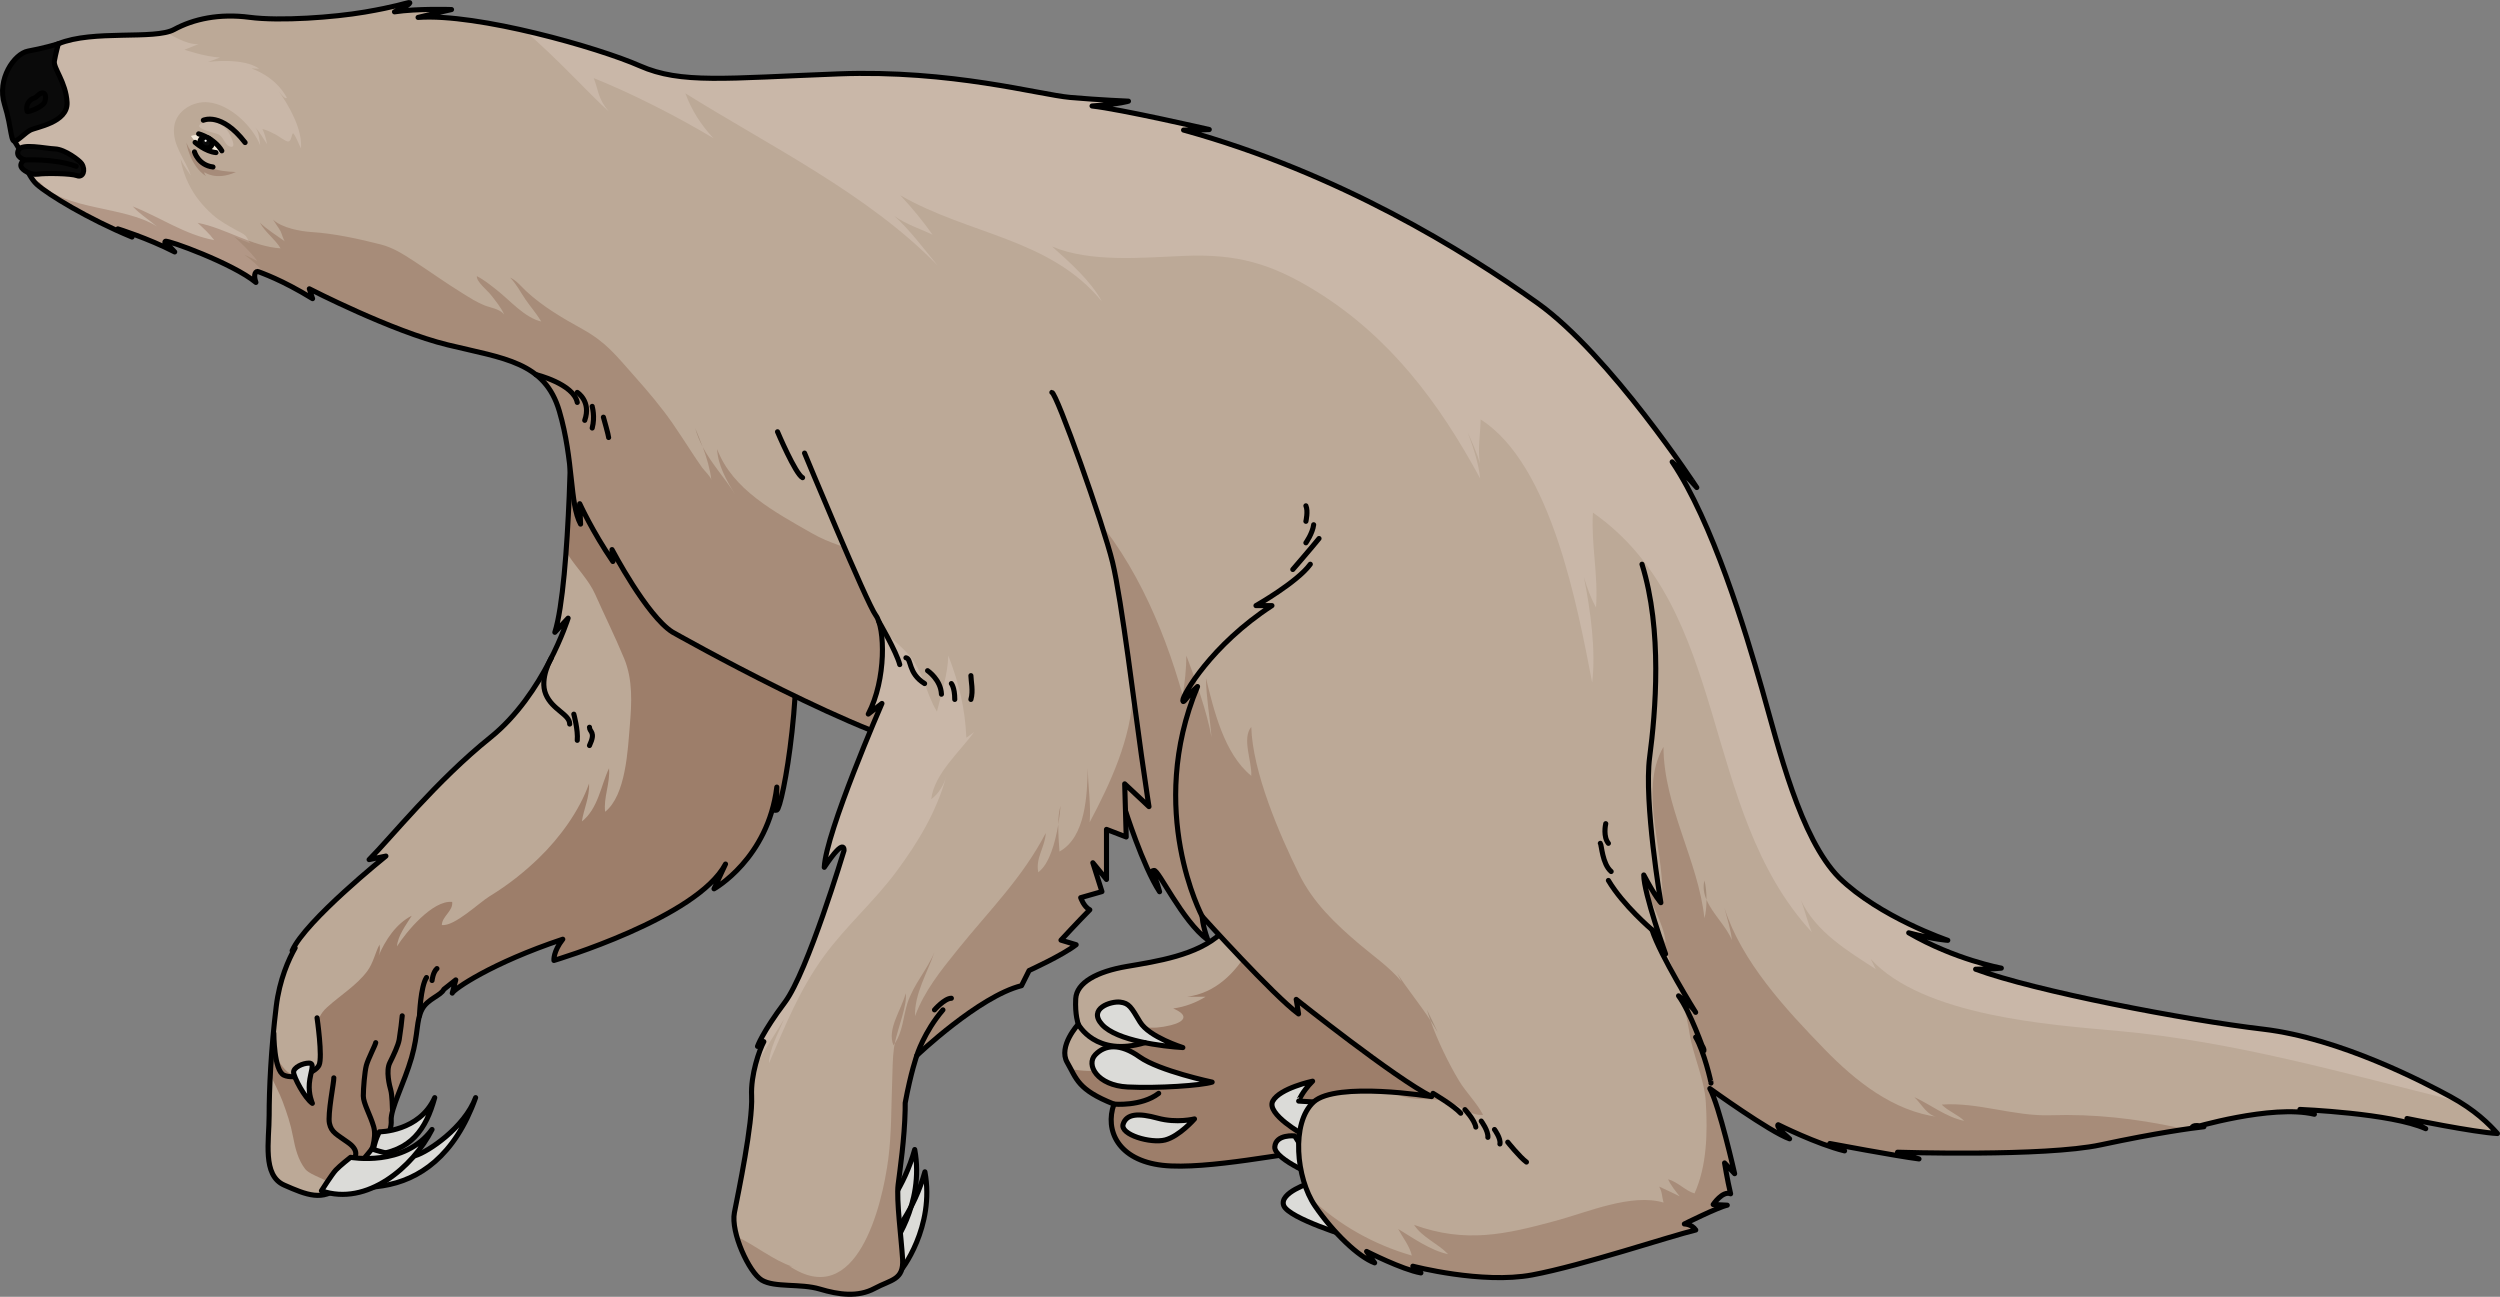
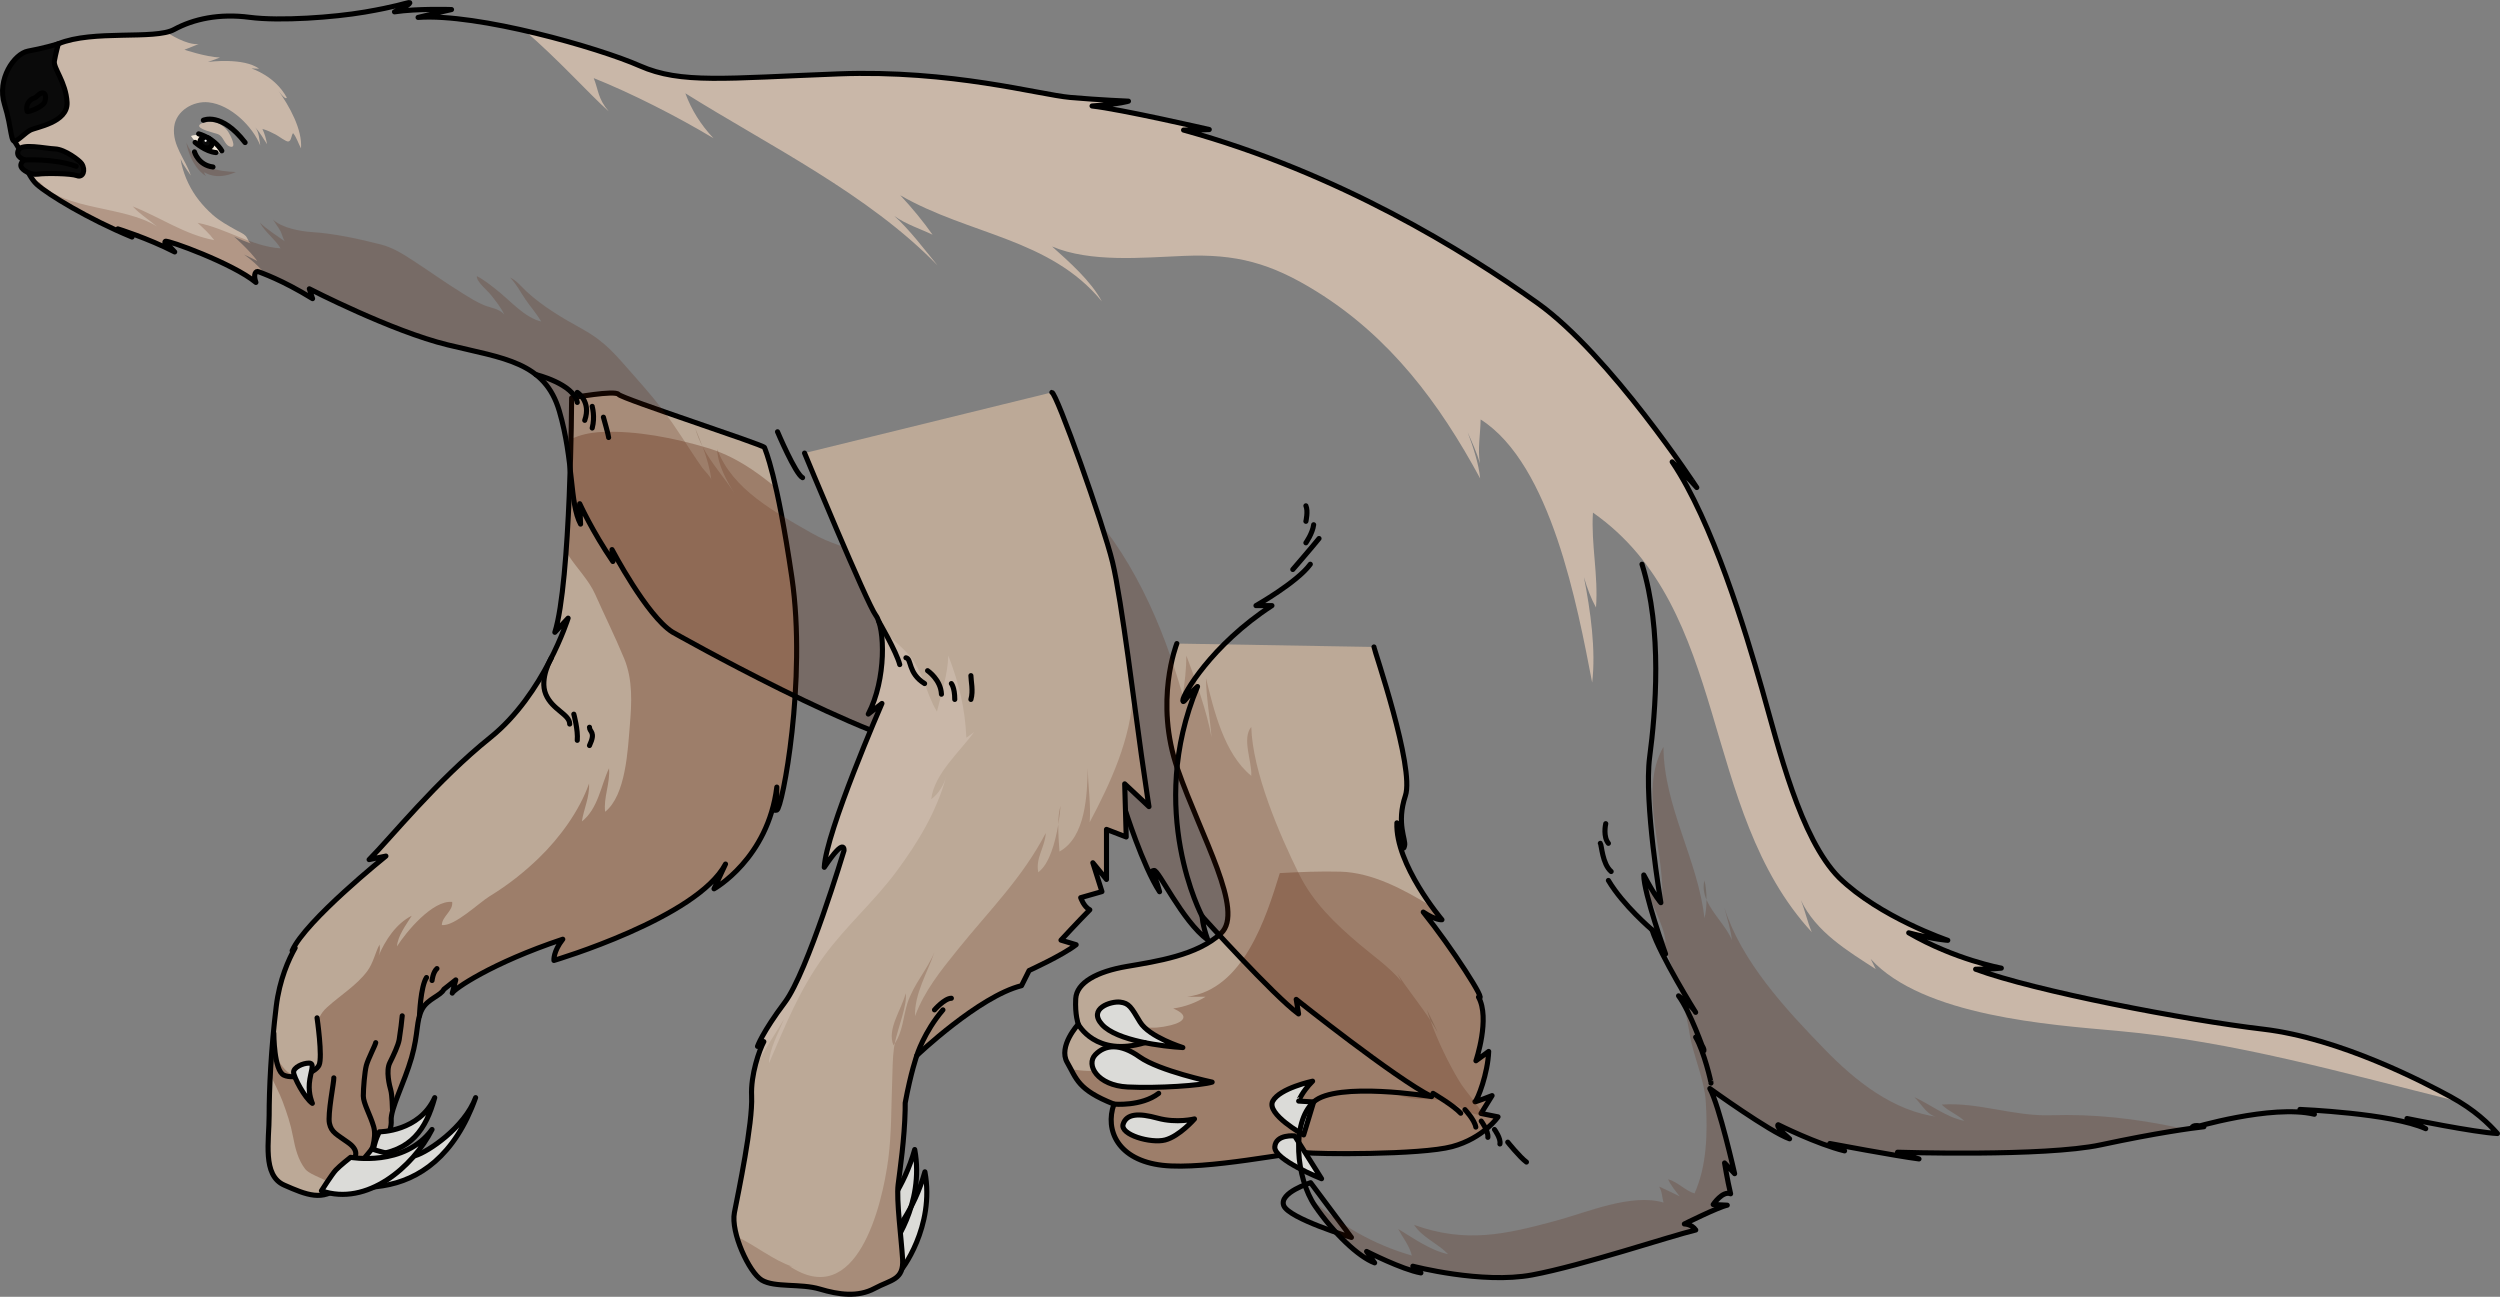
<svg xmlns="http://www.w3.org/2000/svg" version="1.1" id="Layer_1" x="0px" y="0px" width="490.362px" height="254.361px" viewBox="0 0 490.362 254.361" enable-background="new 0 0 490.362 254.361" xml:space="preserve">
  <rect x="0" y="0" width="490.362" height="254.361" fill="#808080" stroke="none" />
  <g>
    <g>
      <path fill="#BCA997" d="M230.83,126.233c0,0-4.501,11.332,0.166,24.666s13.166,27.834,8.5,32.167s-12.667,5.5-18.5,6.5    s-9.834,3.166-10,6.333s0.5,5,0.5,5s-3.999,4.333-2.166,7.5s1.999,5.334,9.166,8.167c-1.833,5.167,0.833,11,9.5,12    s26.166-2.833,28-2.5s22.668,0.499,28.834-1.167s9-5.833,9-5.833l-3.334-0.667l2.167-3.5c0,0-3.833,1.5-3.333,1.167    s2.499-5.499,2.666-9.833c-2.5,1.833-2.5,1.833-2.5,1.833s2.833-8.333,0.5-12.5c2,1.5-5.333-9.834-10.833-16.667    c2.5,1.667,3.667,1.5,3.667,1.5s-9.168-10.834-8.834-19c1.5,4.5,1.166,5.666,1.5,4.5s-1.666-4.333,0.167-9.833    s-6.167-28.667-6.167-29.167" />
      <path opacity="0.3" fill="#541800" d="M292.663,214.899c0,0-3.833,1.5-3.333,1.167s2.499-5.499,2.666-9.833    c-2.5,1.833-2.5,1.833-2.5,1.833s2.833-8.333,0.5-12.5c2,1.5-5.333-9.834-10.833-16.667c2.5,1.667,3.667,1.5,3.667,1.5    s-0.822-0.974-1.963-2.55c-5.607-3.436-11.734-6.71-17.952-6.876c-3.872-0.104-8.012,0.063-11.889,0.281    c-2.708,8.81-7.146,22.843-18.189,24.255c1.214,0.002,2.428,0.009,3.641-0.01c-1.882,1.183-4.135,2.009-6.361,2.31    c3.292,1.392,2.128,2.655-0.525,3.297c-3.847,0.931-5.872,0.437-9.364-0.974c0.537,0.886,2.866,2.841,2.732,3.958    c-0.24,2.011-3.511,1.603-4.662,2.298c2.824,4.053-4.095,3.981-8.24,3.345c1.306,2.481,2.325,4.416,8.439,6.833    c-1.833,5.167,0.833,11,9.5,12s26.166-2.833,28-2.5s22.668,0.499,28.834-1.167s9-5.833,9-5.833l-3.334-0.667L292.663,214.899z" />
      <path fill="none" stroke="#000000" stroke-linecap="round" stroke-linejoin="round" stroke-miterlimit="10" d="M230.83,126.233    c0,0-4.501,11.332,0.166,24.666s13.166,27.834,8.5,32.167s-12.667,5.5-18.5,6.5s-9.834,3.166-10,6.333s0.5,5,0.5,5    s-3.999,4.333-2.166,7.5s1.999,5.334,9.166,8.167c-1.833,5.167,0.833,11,9.5,12s26.166-2.833,28-2.5s22.668,0.499,28.834-1.167    s9-5.833,9-5.833l-3.334-0.667l2.167-3.5c0,0-3.833,1.5-3.333,1.167s2.499-5.499,2.666-9.833c-2.5,1.833-2.5,1.833-2.5,1.833    s2.833-8.333,0.5-12.5c2,1.5-5.333-9.834-10.833-16.667c2.5,1.667,3.667,1.5,3.667,1.5s-9.168-10.834-8.834-19    c1.5,4.5,1.166,5.666,1.5,4.5s-1.666-4.333,0.167-9.833s-6.167-28.667-6.167-29.167" />
      <path fill="#DBDBD8" d="M232.009,205.474c0,0-6.63-2.063-8.397-5.009s-2.137-3.684-3.904-3.904s-6.409,1.253-3.536,4.42    S228.105,205.252,232.009,205.474z" />
      <path fill="#DBDBD8" d="M237.755,212.251c0,0-10.386-2.21-14.217-4.936s-6.776-2.432-8.692-0.442s0.368,6.042,6.335,6.336    S235.62,212.915,237.755,212.251z" />
      <path fill="#DBDBD8" d="M234.293,219.47c0,0-3.463,0.884-7.22-0.147s-6.115-0.884-6.777,1.179s5.452,3.832,8.251,3.095    S234.293,219.47,234.293,219.47z" />
      <path fill="none" stroke="#000000" stroke-linecap="round" stroke-linejoin="round" stroke-miterlimit="10" d="M232.009,205.474    c0,0-6.63-2.063-8.397-5.009s-2.137-3.684-3.904-3.904s-6.409,1.253-3.536,4.42S228.105,205.252,232.009,205.474z" />
      <path fill="none" stroke="#000000" stroke-linecap="round" stroke-linejoin="round" stroke-miterlimit="10" d="M237.755,212.251    c0,0-10.386-2.21-14.217-4.936s-6.776-2.432-8.692-0.442s0.368,6.042,6.335,6.336S235.62,212.915,237.755,212.251z" />
      <path fill="none" stroke="#000000" stroke-linecap="round" stroke-linejoin="round" stroke-miterlimit="10" d="M234.293,219.47    c0,0-3.463,0.884-7.22-0.147s-6.115-0.884-6.777,1.179s5.452,3.832,8.251,3.095S234.293,219.47,234.293,219.47z" />
      <g>
        <path fill="#CEB8A2" d="M88.712,194.792c-0.001,0.003-0.007,0.009-0.008,0.012C88.669,194.943,88.678,194.917,88.712,194.792z" />
        <path fill="#BCA997" d="M155.322,113.266c-2.949-20.123-5.205-24.981-5.378-25.502c-0.173-0.52-27.93-9.541-28.624-10.408     s-9.194,0.695-9.194,0.695s-0.173,36.084-3.296,45.973l2.602-2.776c0,0-4.683,14.919-15.266,23.42s-19.604,19.776-23.768,23.94     c1.562-0.347,3.297-0.693,3.297-0.693s-15.778,12.658-18.388,18.558c0.123-0.279,0.329-0.447,0.581-0.545     c-1.26,2.224-3.057,6.175-3.706,11.478c-1.041,8.501-1.388,16.309-1.388,21.339s-1.388,11.797,2.949,13.705     s7.634,3.295,10.93,0.173c3.816-0.867,5.205-3.643,5.898-6.071c2.255-0.521,4.337-4.512,4.163-6.767s2.603-7.459,3.99-12.316     s0.868-7.287,2.082-9.542c1.083-2.012,3.692-2.646,4.245-3.867l2.347-1.857c0,0-0.553,2.098-0.687,2.591     c0.229-0.727,7.682-5.904,21.678-10.57c-1.908,2.429-1.734,4.163-1.734,4.163s28.104-8.326,33.655-18.909     c-2.256,4.857-2.256,4.857-2.256,4.857s10.582-5.897,12.317-19.95c0,4.51-1.041,4.683,0,4.51S158.271,133.39,155.322,113.266z" />
        <path opacity="0.3" fill="#541800" d="M152.373,158.892c1.041-0.173,5.898-25.502,2.949-45.626     c-1.19-8.122-2.268-13.756-3.141-17.623c-3.995-3.312-8.226-6.225-13.401-7.781c-6.467-1.945-14.016-3.448-20.799-3.13     c-2.36,0.11-4.351,0.601-5.979,1.406c-0.132,6.002-0.406,14.417-0.965,22.024c0.166,0.277,0.332,0.557,0.509,0.829     c1.641,2.525,3.968,4.81,5.201,7.589c1.854,4.177,3.931,8.347,5.69,12.61c1.714,4.151,1.47,8.705,1.098,13.133     c-0.396,4.729-0.766,13.666-4.84,16.904c-0.35-2.788,1.023-5.639,0.764-8.537c-1.589,3.347-2.127,7.927-5.327,10.433     c0.338-2.358,1.562-4.831,1.407-7.43c-1.877,5.356-5.805,10.697-9.852,14.608c-2.949,2.852-6.099,5.323-9.615,7.469     c-2.145,1.309-6.883,5.952-9.41,5.679c0.039-1.724,2.256-2.775,2.034-4.542c-3.845-0.392-9.042,5.904-10.822,8.714     c0.119-2.053,1.839-4.301,2.886-6.006c-3.053,1.551-5.184,4.771-6.5,7.874c0.268-0.699,0.323-1.469,0.184-2.223     c-0.863,1.604-1.204,3.594-2.408,5.218c-2.078,2.801-5.261,4.715-7.855,7.067c-2.813,2.549-1.898,4.992-1.577,8.38     c0.312,3.279-2.393,6.471-5.915,4.497c-0.976-0.547-2.481-2.735-3.331-4.782c-0.139,1.764-0.249,3.46-0.333,5.058     c0.747,1.819,1.767,3.604,2.404,5.324c0.875,2.357,1.584,4.437,2.053,6.956c0.403,2.175,0.984,4.494,2.354,6.282     c1.063,1.386,4.992,2.157,5.412,3.508c0.092,0.299,0.049,0.625-0.08,0.961c0.504-0.28,1.006-0.64,1.507-1.114     c3.816-0.867,5.205-3.643,5.898-6.071c2.255-0.521,4.337-4.512,4.163-6.767s2.603-7.459,3.99-12.316s0.868-7.287,2.082-9.542     c1.083-2.012,3.692-2.646,4.245-3.867l2.347-1.857c0,0-0.553,2.098-0.687,2.591c0.229-0.727,7.682-5.904,21.678-10.57     c-1.908,2.429-1.734,4.163-1.734,4.163s28.104-8.326,33.655-18.909c-2.256,4.857-2.256,4.857-2.256,4.857     s10.582-5.897,12.317-19.95C152.373,158.892,151.332,159.065,152.373,158.892z" />
        <path fill="none" stroke="#000000" stroke-linecap="round" stroke-linejoin="round" stroke-miterlimit="10" d="M155.322,113.266     c-2.949-20.123-5.205-24.981-5.378-25.502c-0.173-0.52-27.93-9.541-28.624-10.408s-9.194,0.695-9.194,0.695     s-0.173,36.084-3.296,45.973l2.602-2.776c0,0-4.683,14.919-15.266,23.42s-19.604,19.776-23.768,23.94     c1.562-0.347,3.297-0.693,3.297-0.693s-15.778,12.658-18.388,18.558c0.123-0.279,0.329-0.447,0.581-0.545     c-1.26,2.224-3.057,6.175-3.706,11.478c-1.041,8.501-1.388,16.309-1.388,21.339s-1.388,11.797,2.949,13.705     s7.634,3.295,10.93,0.173c3.816-0.867,5.205-3.643,5.898-6.071c2.255-0.521,4.337-4.512,4.163-6.767s2.603-7.459,3.99-12.316     s0.868-7.287,2.082-9.542c1.083-2.012,3.692-2.646,4.245-3.867l2.347-1.857c0,0-0.553,2.098-0.687,2.591     c0.229-0.727,7.682-5.904,21.678-10.57c-1.908,2.429-1.734,4.163-1.734,4.163s28.104-8.326,33.655-18.909     c-2.256,4.857-2.256,4.857-2.256,4.857s10.582-5.897,12.317-19.95c0,4.51-1.041,4.683,0,4.51S158.271,133.39,155.322,113.266z" />
      </g>
      <g>
        <path fill="#DBDBD8" d="M257.46,212.068c0,0-6.442,1.366-7.809,3.904s6.052,6.638,6.052,6.638l1.962-6.466l-2.938-0.172     C254.728,215.972,255.313,214.215,257.46,212.068z" />
        <path fill="#DBDBD8" d="M253.947,222.805c0,0-3.709-0.39-3.904,2.147s9.175,6.246,9.175,6.246L253.947,222.805z" />
-         <path fill="#DBDBD8" d="M257.07,231.98c0,0-6.247,1.953-5.271,4.49s13.274,6.246,13.274,6.246L257.07,231.98z" />
      </g>
      <g>
        <path fill="none" stroke="#000000" stroke-linecap="round" stroke-linejoin="round" stroke-miterlimit="10" d="M257.46,212.068     c0,0-6.442,1.366-7.809,3.904s6.052,6.638,6.052,6.638l1.962-6.466l-2.938-0.172C254.728,215.972,255.313,214.215,257.46,212.068     z" />
        <path fill="none" stroke="#000000" stroke-linecap="round" stroke-linejoin="round" stroke-miterlimit="10" d="M253.947,222.805     c0,0-3.709-0.39-3.904,2.147s9.175,6.246,9.175,6.246L253.947,222.805z" />
        <path fill="none" stroke="#000000" stroke-linecap="round" stroke-linejoin="round" stroke-miterlimit="10" d="M257.07,231.98     c0,0-6.247,1.953-5.271,4.49s13.274,6.246,13.274,6.246L257.07,231.98z" />
      </g>
-       <path fill="#BCA997" d="M2.846,27.695c0,0,0.617,1.001,0.846,1.387c0.229,0.388,1.429,5.178,3.536,7.087    c2.106,1.91,10.021,6.764,18.663,10.323c-2.775-1.596-2.775-1.596-2.775-1.596s5.84,1.798,11.15,4.521    c-1.837-2.078-2.116-1.697-1.837-2.078c0.279-0.38,13.319,4.358,17.767,8.058c-0.584-1.596-0.026-2.355,0.519-2.103    s4.448,1.507,10.595,5.283c-0.635-1.927-0.635-1.927-0.635-1.927s16.119,8.313,27.156,10.997    c11.036,2.686,19.045,3.321,21.879,12.987c2.834,9.667,2,18.167,4.167,22.167c-0.166-4-0.166-4-0.166-4s2.5,5.5,6.5,11.333    c-0.167-2.333-0.167-2.333-0.167-2.333s6.336,12.625,11.833,16.167c0,0,39.058,22.138,53.57,23.677s28.586,5.277,34.743,15.832    c0.439-2.639,0.439-4.838,0.439-4.838s3.52,11.215,6.817,16.272c-1.1-4.178-1.979-3.957-1.1-4.178s5.497,9.895,10.555,13.633    c-1.1-3.078-1.1-4.617-1.1-4.617s14.072,15.611,18.91,19.13l-0.466-2.854c0,0,19.461,15.516,26.562,19.066    c0,0-18.672-3.024-23.143,1.052s-3.42,14.991,0.263,20.382s8.547,9.993,11.703,11.177c-1.578-2.235-1.578-2.235-1.578-2.235    s6.97,3.551,10.651,4.208c-1.578-1.315-1.578-1.315-1.578-1.315s13.543,3.551,23.405,1.71s27.089-7.627,32.085-8.811    c-0.789-1.184-2.235-1.184-2.235-1.184s6.574-3.287,8.415-3.682c-2.762-0.131-2.762-0.131-2.762-0.131s1.841-2.762,3.419-2.104    c-0.657-2.761-1.184-6.049-1.184-6.049l1.973,2.104c0,0-3.024-13.413-4.865-16.7c0,0,11.835,8.546,15.648,9.861    c-3.024-2.63-2.235-2.761-2.235-2.761s7.626,3.813,13.018,5.128c-2.893-1.446-2.893-1.446-2.893-1.446s13.28,2.499,17.488,3.024    c-4.208-1.315-4.208-1.315-4.208-1.315s28.797,0.922,39.843-1.445s17.883-3.288,20.25-3.551c-2.366-0.657-2.367,0.263-2.367,0.263    s15.641-4.711,24.039-2.717c-2.834-0.944-2.834-0.944-2.834-0.944s17.951,0.733,24.669,3.778    c-3.675-1.994-3.675-1.994-3.675-1.994s13.333,2.729,17.741,2.939c-1.68-1.89-4.41-4.619-9.238-7.243s-21.52-11.442-36.74-13.227    s-44.719-7.454-56.371-11.758c3.464,0,5.038-0.21,5.038-0.21s-9.133-1.679-18.16-6.928c5.249,1.364,7.663,1.47,7.663,1.47    s-13.332-4.515-21.31-12.282c-7.663-7.768-11.862-25.509-15.116-36.95s-9.762-32.962-17.635-44.613    c3.568,3.569,4.828,5.038,4.828,5.038S315.816,69.6,301.54,59.417c-14.276-10.182-38.945-25.509-69.388-33.906    c3.568,0,5.038-0.105,5.038-0.105s-17.321-3.988-22.989-4.618c5.773-0.42,7.139-0.944,7.139-0.944s-5.459-0.211-11.442-0.735    s-23.304-5.458-45.453-4.618s-30.86,1.994-38.943-1.574c-8.083-3.57-31.838-10.341-43.498-9.502    c4.814-1.166,6.562-1.541,6.562-1.541s-6.831-0.223-11.188,0.447c2.689-1.156,3.423-1.907,2.8-1.811    c-0.622,0.096-2.632,0.828-8.634,1.858C65.54,3.398,54.93,4.182,48.969,3.399c-5.962-0.781-10.996,0.311-14.82,2.389    c-3.824,2.073-15.896-0.007-22.705,2.798c-6.809,2.805-7.878,6.899-7.878,6.899L2.846,27.695z" />
      <path fill="#C9B7A8" d="M39.133,24.486c-0.653,0.822,3.001,1.579,3.623,1.836c1.141,0.47,1.243,2.045,2.291,2.408    c1.64,0.567,0.045-2.382-0.267-2.841c-0.618-0.91-1.521-1.663-2.614-1.899C41.468,23.839,39.685,23.861,39.133,24.486z" />
      <path opacity="0.2" fill="#541800" d="M36.538,27.971c0,0,0.698,4.557,3.846,6.562c-0.47-0.696-0.268-0.745-0.268-0.745    s2.257,1.736,6.164-0.048C42.663,33.595,38.805,33.103,36.538,27.971z" />
      <path fill="#F2E8D9" d="M41.072,27.164c0,0-1.959-1.135-3.612-0.489c0.809,1.255,2.803,3.342,5.848,3.254    C42.843,28.227,41.539,27.492,41.072,27.164z" />
      <path fill="#C9B7A8" d="M480.624,215.091c-4.828-2.624-21.52-11.442-36.74-13.227s-44.719-7.454-56.371-11.758    c3.464,0,5.038-0.21,5.038-0.21s-9.133-1.679-18.16-6.928c5.249,1.364,7.663,1.47,7.663,1.47s-13.332-4.515-21.31-12.282    c-7.663-7.768-11.862-25.509-15.116-36.95s-9.762-32.962-17.635-44.613c3.568,3.569,4.828,5.038,4.828,5.038    S315.816,69.6,301.54,59.417c-14.276-10.182-38.945-25.509-69.388-33.906c3.568,0,5.038-0.105,5.038-0.105    s-17.321-3.988-22.989-4.618c5.773-0.42,7.139-0.944,7.139-0.944s-5.459-0.211-11.442-0.735s-23.304-5.458-45.453-4.618    s-30.86,1.994-38.943-1.574c-4.392-1.939-13.41-4.822-22.602-6.918c6.407,5.453,12.831,12.594,16.495,15.842    c-2.151-2.511-1.987-4.149-2.942-6.521c7.324,2.918,16.404,7.534,23.494,11.796c-2.469-2.612-4.319-5.551-5.52-8.82    c16.459,10.304,35.858,19.751,49.468,33.765c-2.677-3.262-5.516-7.042-8.491-9.714c2.062,1.556,5.545,2.718,7.515,3.691    c-1.869-2.645-4.023-5.273-6.344-7.742c13.5,7.789,29.41,8.441,39.543,20.82c-2.128-4.008-6.443-7.79-9.766-10.772    c7.521,3.194,17.731,2.178,25.92,1.845c10.138-0.411,16.922,1.353,26,7c14.375,8.945,24.021,21.8,32.048,36.65    c-0.253-2.785-1.337-6.104-2.463-9.09c0.901,2.027,1.808,4.067,2.438,6.141c-0.507-2.721,0.092-5.91,0.124-8.617    c13.836,8.797,18.987,36.648,21.876,51.614c0.748-6.373-0.307-13.993-1.619-20.688c0.631,2.178,1.439,4.289,2.37,5.965    c0.479-6.374-0.994-12.462-0.601-18.621c27.17,19.029,20.691,58.147,42.926,82.296c-0.916-2.17-1.319-4.234-2.146-6.298    c2.957,6.296,9.282,10.041,14.695,13.548c-0.305-0.644-0.639-1.316-0.995-1.997c10.26,11.229,35.294,12.923,48.346,14.101    c23.194,2.094,44.627,8.358,67.091,13.905C481.815,215.759,481.237,215.424,480.624,215.091z" />
      <path fill="#C9B7A8" d="M47.85,49.93c0,0,0.693,0.267,2.619,1.274c-1.428-2.016-4.559-4.796-4.559-4.796s1.009,0.498,3.285,1.359    c-0.361-0.137-0.687-1.15-0.963-1.448c-0.488-0.526-1.248-0.814-1.861-1.16c-1.623-0.913-3.262-1.788-4.672-3.041    c-1.986-1.769-3.609-3.775-4.764-6.187c-0.588-1.226-1.021-2.453-1.336-3.774c-0.162-0.682-0.182-1.519-0.49-2.135    c0.244,1.643,1.422,3.088,2.328,4.407c-1.047-3.158-3.697-5.905-3.279-9.538c0.364-3.179,3.768-5.134,6.728-4.823    c4.372,0.458,8.699,4.774,10.164,8.472c-0.182-1.188-0.231-2.604-0.995-3.578c0.929,1.033,1.588,2.165,2.332,3.33    c-0.189-1.076-0.473-2.051-0.914-2.997c0.926,0.225,1.783,0.688,2.631,1.113c0.443,0.222,2.002,1.406,2.42,1.353    c0.66-0.083,0.59-1.217,0.962-1.648c0.689,0.809,1.048,2.061,1.558,2.999c0.279-3.775-2.309-8.321-4.435-11.322    c-0.001,0,1.399,1.976,1.642,1.348c-2.344-4.275-6.768-5.618-6.863-5.688c-0.095-0.07,0,0,1.439,0.031    c-3.041-2.229-9.821-1.354-9.986-1.33c-0.165,0.025,0,0,2.313-0.861C40.265,11.143,36.17,9.75,36.17,9.75s0.482-0.159,2.782-1.103    c-2.376,0.211-5.761-1.993-6.28-2.343C27.835,7.471,17.54,6.077,11.444,8.585c-6.809,2.805-7.878,6.899-7.878,6.899l-0.72,12.21    c0,0,0.617,1.001,0.846,1.387c0.229,0.388,1.429,5.178,3.536,7.087c2.106,1.91,10.021,6.764,18.663,10.323    c-2.775-1.596-2.775-1.596-2.775-1.596s5.84,1.798,11.15,4.521c-1.837-2.078-2.116-1.697-1.837-2.078    c0.279-0.38,13.319,4.358,17.767,8.058c-0.584-1.596-0.026-2.355,0.519-2.103c0.161,0.074,0.619,0.238,1.332,0.525    C50.166,51.436,47.85,49.93,47.85,49.93z" />
      <g opacity="0.2">
        <path fill="#3F1800" d="M334.723,176.48c0.003-1.355-0.132-2.739-0.411-3.784C333.986,174.035,334.213,175.284,334.723,176.48z" />
        <path fill="#3F1800" d="M325.198,181.96c-0.728-2.027-1.438-4.045-2.082-6.055C323.554,177.858,324.305,179.973,325.198,181.96z" />
        <path fill="#541800" d="M412.039,224.56c7.53-1.613,13.1-2.555,16.636-3.073c-0.512-0.11-1.019-0.218-1.513-0.322     c-8.383-1.778-16.439-2.69-24.967-2.415c-7.219,0.232-14.255-2.609-21.347-2.092c1.304,1.323,3.109,1.911,4.432,3.201     c-3.654-0.782-6.534-3.17-9.791-4.659c1.534,1.435,2.51,3.778,4.81,3.914c-8.932-1.116-16.374-7.084-22.442-13.333     c-7.61-7.839-16.272-17.165-19.634-27.744c0.5,1.898,1.356,4.663,1.471,6.353c-1.018-2.615-3.778-5.112-4.97-7.909     c-0.003,1.356-0.143,2.684-0.412,3.614c-1.214-11.297-7.978-21.907-8.031-33.598c-5.144,8.846,0.712,21.432-0.349,31.07     c-1.557-1.343-2.586-3.554-3.898-5.206c1.231,3.854,4.34,8.625,4.702,12.647c-0.538-0.947-1.057-1.98-1.537-3.048     c2.428,6.759,5.061,13.63,6.191,20.688c0.735,4.593,2.924,8.93,3.201,13.597c0.354,5.938,0.219,12.435-2.221,17.842     c-1.814-0.535-3.23-2.233-5.185-2.786c0.56,1.232,1.443,2.32,2.287,3.352c-1.303-0.634-2.709-1.308-4.048-1.913     c0.609,0.975,0.585,2.162,0.873,3.139c-6.273-1.863-14.904,1.88-21.046,3.546c-10.003,2.712-17.723,4.485-27.888,0.829     c1.587,2.457,4.621,3.604,6.677,5.742c-3.358-0.671-6.913-3.19-9.8-4.945c0.928,1.743,2.223,3.292,2.689,5.223     c-7.395-2.129-14.302-5.972-19.921-11.338c0.286,0.564,0.588,1.106,0.919,1.591c3.683,5.391,8.547,9.993,11.703,11.177     c-1.578-2.235-1.578-2.235-1.578-2.235s6.97,3.551,10.651,4.208c-1.578-1.315-1.578-1.315-1.578-1.315s13.543,3.551,23.405,1.71     s27.089-7.627,32.085-8.811c-0.789-1.184-2.235-1.184-2.235-1.184s6.574-3.287,8.415-3.682c-2.762-0.131-2.762-0.131-2.762-0.131     s1.841-2.762,3.419-2.104c-0.657-2.761-1.184-6.049-1.184-6.049l1.973,2.104c0,0-3.024-13.413-4.865-16.7     c0,0,11.835,8.546,15.648,9.861c-3.024-2.63-2.235-2.761-2.235-2.761s7.626,3.813,13.018,5.128     c-2.893-1.446-2.893-1.446-2.893-1.446s13.28,2.499,17.488,3.024c-4.208-1.315-4.208-1.315-4.208-1.315     S400.993,226.927,412.039,224.56z" />
        <path fill="#541800" d="M226.347,170.735c0.879-0.221,5.497,9.895,10.555,13.633c-1.1-3.078-1.1-4.617-1.1-4.617     s14.072,15.611,18.91,19.13l-0.466-2.854c0,0,19.461,15.516,26.562,19.066c0,0-3.548-0.574-7.92-0.885     c0.854,0.402,1.732,0.759,2.666,0.984c2.829,0.685,5.825,0.106,8.589,0.973c2.25,0.705,4.288,2.712,6.761,2.514     c-1.206-2.309-3.399-4.503-4.695-6.648c-2.043-3.384-4.238-7.882-5.644-11.884c-2.065-3.185-4.352-5.922-6.485-9.178     c0.25,0.508,0.514,1.04,0.802,1.563c-2.221-2.747-5.76-5.213-8.261-7.344c-4.705-4.011-9.022-8.084-11.818-13.738     c-3.903-7.895-9.119-20.06-9.374-28.873c-1.9,2.297,0.174,6.769-0.001,9.596c-5.327-4.325-7.344-12.878-8.891-19.185     c0.065,3.977,0.784,7.717,1.089,11.598c-0.875-4.941-3.162-11.339-4.926-15.988c-0.016,2.572-0.305,5.307-0.718,7.778     c-3.884-13.771-10.191-28.334-20.714-38.888c3.92,5.563,7.936,13.291,5.349,20.095c-2.794,7.345-12.858,12.625-20.482,13.159     c-8.838,0.617-12.641-10.745-17.523-16.39c-5.341-6.174-12.609-5.893-19.33-9.738c-7.351-4.207-15.643-8.582-18.622-16.535     c0.113,3.144,1.93,6.351,3.564,8.944c-2.109-3.355-4.631-6.01-6.388-9.348c0.792,2.147,1.454,4.36,1.691,6.48     c-0.07-0.628-1.413-1.877-1.798-2.423c-0.688-0.972-1.348-1.962-2.002-2.956c-1.262-1.913-2.488-3.851-3.799-5.731     c-2.291-3.291-4.865-6.318-7.514-9.294c-3.628-4.074-5.481-6.597-10.203-9.213c-3.82-2.115-7.744-4.398-10.959-7.382     c-0.967-0.895-1.989-2.201-3.211-2.71c1.198,1.181,2.08,2.902,3.023,4.285c0.969,1.421,2.264,2.913,3.103,4.327     c-3.196-0.683-6.198-4.19-8.706-6.154c-1.277-0.999-2.496-2.015-3.93-2.732c-0.113,1.069,2.066,2.8,2.744,3.658     c0.962,1.219,1.961,2.441,2.621,3.856c-0.967-1.141-2.545-1.267-3.854-1.784c-1.535-0.606-2.968-1.541-4.368-2.405     c-3.262-2.013-6.372-4.256-9.587-6.343c-2.061-1.339-4.031-2.601-6.439-3.213c-4.236-1.078-9.056-2.137-13.422-2.415     c-2.361-0.15-5.908-0.816-7.656-2.427c0.459,0.76,1.006,1.466,1.449,2.236c0.215,0.374,0.594,1.823,0.869,2.016     c-1.628-1.14-3.422-2.289-4.903-3.659c1.067,1.938,2.954,3.188,4.046,5.022c-5.635-0.364-10.785-3.959-16.271-5.007     c1.085,1.022,2.328,2.129,3.253,3.391c-5.627-1.009-10.684-4.529-15.971-6.605c1.406,1.547,3.121,2.571,4.723,3.92     c-6.381-4.077-18.325-3.133-22.953-8.665l-1.344-0.432c0.238,0.32,0.491,0.609,0.759,0.852     c2.106,1.91,10.021,6.764,18.663,10.323c-2.775-1.596-2.775-1.596-2.775-1.596s5.84,1.798,11.15,4.521     c-1.837-2.078-2.116-1.697-1.837-2.078c0.279-0.38,13.319,4.358,17.767,8.058c-0.584-1.596-0.026-2.355,0.519-2.103     s4.448,1.507,10.595,5.283c-0.635-1.927-0.635-1.927-0.635-1.927s16.119,8.313,27.156,10.997     c11.036,2.686,19.045,3.321,21.879,12.987c2.834,9.667,2,18.167,4.167,22.167c-0.166-4-0.166-4-0.166-4s2.5,5.5,6.5,11.333     c-0.167-2.333-0.167-2.333-0.167-2.333s6.336,12.386,11.833,16.167c0,0,39.058,22.138,53.57,23.677s28.586,5.277,34.743,15.832     c0.439-2.639,0.439-4.838,0.439-4.838s3.52,11.215,6.817,16.272C226.347,170.735,225.468,170.956,226.347,170.735z" />
        <path fill="#3F1800" d="M279.894,198.081c0.192,0.665,0.424,1.359,0.671,2.065c0.505,0.777,1,1.574,1.473,2.421     C281.35,201.06,280.623,199.535,279.894,198.081z" />
        <path fill="#3F1800" d="M137.835,87.675c-0.47-1.275-0.986-2.526-1.487-3.722C136.721,85.312,137.235,86.533,137.835,87.675z" />
      </g>
      <path fill="none" stroke="#000000" stroke-linecap="round" stroke-linejoin="round" stroke-miterlimit="10" d="M2.846,27.695    c0,0,0.617,1.001,0.846,1.387c0.229,0.388,1.429,5.178,3.536,7.087c2.106,1.91,10.021,6.764,18.663,10.323    c-2.775-1.596-2.775-1.596-2.775-1.596s5.84,1.798,11.15,4.521c-1.837-2.078-2.116-1.697-1.837-2.078    c0.279-0.38,13.319,4.358,17.767,8.058c-0.584-1.596-0.026-2.355,0.519-2.103s4.448,1.507,10.595,5.283    c-0.635-1.927-0.635-1.927-0.635-1.927s16.119,8.313,27.156,10.997c11.036,2.686,19.045,3.321,21.879,12.987    c2.834,9.667,2,18.167,4.167,22.167c-0.166-4-0.166-4-0.166-4s2.5,5.5,6.5,11.333c-0.167-2.333-0.167-2.333-0.167-2.333    s6.815,12.984,11.833,16.167c0,0,39.058,22.138,53.57,23.677s28.586,5.277,34.743,15.832c0.439-2.639,0.439-4.838,0.439-4.838    s3.52,11.215,6.817,16.272c-1.1-4.178-1.979-3.957-1.1-4.178s5.497,9.895,10.555,13.633c-1.1-3.078-1.1-4.617-1.1-4.617    s14.072,15.611,18.91,19.13l-0.466-2.854c0,0,19.461,15.516,26.562,19.066c0,0-18.672-3.024-23.143,1.052    s-3.42,14.991,0.263,20.382s8.547,9.993,11.703,11.177c-1.578-2.235-1.578-2.235-1.578-2.235s6.97,3.551,10.651,4.208    c-1.578-1.315-1.578-1.315-1.578-1.315s13.543,3.551,23.405,1.71s27.089-7.627,32.085-8.811c-0.789-1.184-2.235-1.184-2.235-1.184    s6.574-3.287,8.415-3.682c-2.762-0.131-2.762-0.131-2.762-0.131s1.841-2.762,3.419-2.104c-0.657-2.761-1.184-6.049-1.184-6.049    l1.973,2.104c0,0-3.024-13.413-4.865-16.7c0,0,11.835,8.546,15.648,9.861c-3.024-2.63-2.235-2.761-2.235-2.761    s7.626,3.813,13.018,5.128c-2.893-1.446-2.893-1.446-2.893-1.446s13.28,2.499,17.488,3.024c-4.208-1.315-4.208-1.315-4.208-1.315    s28.797,0.922,39.843-1.445s17.883-3.288,20.25-3.551c-2.366-0.657-2.367,0.263-2.367,0.263s15.641-4.711,24.039-2.717    c-2.834-0.944-2.834-0.944-2.834-0.944s17.951,0.733,24.669,3.778c-3.675-1.994-3.675-1.994-3.675-1.994    s13.333,2.729,17.741,2.939c-1.68-1.89-4.41-4.619-9.238-7.243s-21.52-11.442-36.74-13.227s-44.719-7.454-56.371-11.758    c3.464,0,5.038-0.21,5.038-0.21s-9.133-1.679-18.16-6.928c5.249,1.364,7.663,1.47,7.663,1.47s-13.332-4.515-21.31-12.282    c-7.663-7.768-11.862-25.509-15.116-36.95s-9.762-32.962-17.635-44.613c3.568,3.569,4.828,5.038,4.828,5.038    S315.816,69.6,301.54,59.417c-14.276-10.182-38.945-25.509-69.388-33.906c3.568,0,5.038-0.105,5.038-0.105    s-17.321-3.988-22.989-4.618c5.773-0.42,7.139-0.944,7.139-0.944s-5.459-0.211-11.442-0.735s-23.304-5.458-45.453-4.618    s-30.86,1.994-38.943-1.574c-8.083-3.57-31.838-10.341-43.498-9.502c4.814-1.166,6.562-1.541,6.562-1.541    s-6.831-0.223-11.188,0.447c2.689-1.156,3.423-1.907,2.8-1.811c-0.622,0.096-2.632,0.828-8.634,1.858    C65.54,3.398,54.93,4.182,48.969,3.399c-5.962-0.781-10.996,0.311-14.82,2.389c-3.824,2.073-15.896-0.007-22.705,2.798    c-6.809,2.805-7.878,6.899-7.878,6.899L2.846,27.695z" />
      <path fill="none" stroke="#000000" stroke-linecap="round" stroke-linejoin="round" stroke-miterlimit="10" d="M281.078,214.454    c0,0,4.02,2.364,5.438,3.901" />
      <path fill="none" stroke="#000000" stroke-linecap="round" stroke-linejoin="round" stroke-miterlimit="10" d="M287.343,217.646    c0,0,1.893,2.011,2.129,3.429" />
      <path fill="none" stroke="#000000" stroke-linecap="round" stroke-linejoin="round" stroke-miterlimit="10" d="M290.536,219.892    c0,0,1.419,1.892,1.301,3.192" />
      <path fill="none" stroke="#000000" stroke-linecap="round" stroke-linejoin="round" stroke-miterlimit="10" d="M293.137,221.547    c0,0,1.3,1.774,1.063,2.838" />
      <path fill="none" stroke="#000000" stroke-linecap="round" stroke-linejoin="round" stroke-miterlimit="10" d="M295.738,224.03    c0,0,2.366,2.957,3.666,3.902" />
      <path fill="none" stroke="#000000" stroke-linecap="round" stroke-linejoin="round" stroke-miterlimit="10" d="M335.601,212.446    c0.116,0.116-1.388-6.36-3.007-9.021c1.851,2.081,1.619,2.66,1.619,2.66s-2.659-7.633-4.973-10.756    c3.007,2.313,3.354,3.238,3.354,3.238s-6.939-11.104-8.559-16.192c1.967,3.586,2.66,4.742,2.66,4.742s-4.279-11.911-4.279-15.497    c2.313,4.395,3.354,5.436,3.354,5.436s-3.355-19.776-2.198-28.566s2.545-24.866-1.503-37.819" />
      <path fill="#0A0A0A" d="M11.444,8.585c-0.244,0.104-3.181,0.946-5.91,1.432c-2.729,0.485-6.193,5.519-4.654,10.434    s1.143,7.847,2.274,7.15c1.132-0.695,1.671-1.43,2.749-2.054c1.078-0.621,7.469-1.476,7.243-5.485    c-0.226-4.008-2.726-6.688-2.485-8.095C10.901,10.562,11.444,8.585,11.444,8.585z" />
      <path fill="none" stroke="#000000" stroke-linecap="round" stroke-linejoin="round" stroke-miterlimit="10" d="M11.444,8.585    c-0.244,0.104-3.181,0.946-5.91,1.432c-2.729,0.485-6.193,5.519-4.654,10.434s1.143,7.847,2.274,7.15    c1.132-0.695,1.671-1.43,2.749-2.054c1.078-0.621,7.469-1.476,7.243-5.485c-0.226-4.008-2.726-6.688-2.485-8.095    C10.901,10.562,11.444,8.585,11.444,8.585z" />
      <path fill="#080808" d="M5.329,21.847c0.075,0.261,3.211-0.871,3.493-1.967c0.282-1.095,0.022-1.808-0.663-1.626    c-0.688,0.181-0.854,0.808-1.57,1.03C5.87,19.508,4.93,20.481,5.329,21.847z" />
      <path fill="none" stroke="#000000" stroke-linecap="round" stroke-linejoin="round" stroke-miterlimit="10" d="M5.329,21.847    c0.075,0.261,3.211-0.871,3.493-1.967c0.282-1.095,0.022-1.808-0.663-1.626c-0.688,0.181-0.854,0.808-1.57,1.03    C5.87,19.508,4.93,20.481,5.329,21.847z" />
      <path fill="#0A0A0A" d="M16,32.079c-0.391-0.581-3.256-2.787-5.207-2.867c-1.949-0.079-6.5-1.149-7.174,0.22    c-0.676,1.368,1.135,1.891,1.135,1.891s-0.832,0.635-0.641,1.321c0.19,0.688,1.87,1.735,3.311,1.515    c1.441-0.223,6.51-0.16,7.677,0.293C16.266,34.905,16.875,33.377,16,32.079z" />
      <path fill="none" stroke="#000000" stroke-linecap="round" stroke-linejoin="round" stroke-miterlimit="10" d="M16,32.079    c-0.391-0.581-3.256-2.787-5.207-2.867c-1.949-0.079-6.5-1.149-7.174,0.22c-0.676,1.368,1.135,1.891,1.135,1.891    s-0.832,0.635-0.641,1.321c0.19,0.688,1.87,1.735,3.311,1.515c1.441-0.223,6.51-0.16,7.677,0.293    C16.266,34.905,16.875,33.377,16,32.079z" />
      <path fill="none" stroke="#000000" stroke-linecap="round" stroke-linejoin="round" stroke-miterlimit="10" d="M4.553,31.394    c0,0,5.926-0.404,10.393,1.226" />
      <ellipse transform="matrix(0.915 0.403 -0.403 0.915 14.682 -13.915)" fill="#0A0A0A" cx="40.444" cy="27.971" rx="1.231" ry="1.012" />
      <ellipse transform="matrix(0.915 0.403 -0.403 0.915 14.682 -13.915)" fill="none" stroke="#000000" stroke-linecap="round" stroke-linejoin="round" stroke-miterlimit="10" cx="40.444" cy="27.971" rx="1.231" ry="1.012" />
      <path fill="none" stroke="#000000" stroke-linecap="round" stroke-linejoin="round" stroke-miterlimit="10" d="M38.965,26.252    c0,0,3.064,0.825,4.544,3.331" />
      <path fill="none" stroke="#000000" stroke-linecap="round" stroke-linejoin="round" stroke-miterlimit="10" d="M38.268,27.929    c0,0,2.02,1.809,4.099,1.999" />
      <path fill="none" stroke="#000000" stroke-linecap="round" stroke-linejoin="round" stroke-miterlimit="10" d="M39.887,23.583    c0,0,3.532-1.67,8.187,4.376" />
      <path fill="none" stroke="#000000" stroke-linecap="round" stroke-linejoin="round" stroke-miterlimit="10" d="M38.145,29.792    c0,0,0.744,2.618,3.632,2.959" />
      <circle fill="#FFFFFF" cx="40.327" cy="27.607" r="0.211" />
      <g>
        <path fill="none" stroke="#000000" stroke-linecap="round" stroke-linejoin="round" stroke-miterlimit="10" d="M53.708,202.67     c0,0,0.001,7.299,1.973,8.219s6.18-0.395,6.903-1.973s-0.395-9.271-0.395-9.271" />
        <path fill="#DBDBD8" d="M61.269,216.413c0,0-0.789-1.71-0.592-3.945s1.183-3.945-0.066-3.945s-3.024,0.854-3.024,1.775     S59.757,215.361,61.269,216.413z" />
        <path fill="none" stroke="#000000" stroke-linecap="round" stroke-linejoin="round" stroke-miterlimit="10" d="M61.269,216.413     c0,0-0.789-1.71-0.592-3.945s1.183-3.945-0.066-3.945s-3.024,0.854-3.024,1.775S59.757,215.361,61.269,216.413z" />
        <path fill="none" stroke="#000000" stroke-linecap="round" stroke-linejoin="round" stroke-miterlimit="10" d="M69.422,227.262     c0,0,1.315-1.382-1.052-3.091s-3.354-2.038-3.748-3.813s0.92-8.285,0.854-8.942" />
        <path fill="none" stroke="#000000" stroke-linecap="round" stroke-linejoin="round" stroke-miterlimit="10" d="M72.572,226.55     c0,0,1.387-3.234,0.729-5.535s-2.038-4.603-2.038-6.049s0.263-4.734,0.592-5.983s1.774-4.01,1.841-4.471" />
        <path fill="none" stroke="#000000" stroke-linecap="round" stroke-linejoin="round" stroke-miterlimit="10" d="M76.984,217.662     c0-0.197-0.066-2.895-0.329-3.814s-0.986-3.814-0.197-5.392s1.645-3.418,1.842-4.536s0.592-4.341,0.592-4.669" />
        <path fill="#DBDBD8" d="M74.419,222.001c0,0,7.825,0.001,10.85-6.706c-1.71,6.181-4.604,10.586-12.23,11.243     C73.5,223.514,74.419,222.001,74.419,222.001z" />
        <path fill="none" stroke="#000000" stroke-linecap="round" stroke-linejoin="round" stroke-miterlimit="10" d="M74.419,222.001     c0,0,7.825,0.001,10.85-6.706c-1.71,6.181-4.604,10.586-12.23,11.243C73.5,223.514,74.419,222.001,74.419,222.001z" />
        <path fill="#DBDBD8" d="M72.908,225.354c0,0,6.048,2.039,8.547,1.315s9.666-5.522,11.836-11.375     c-4.077,11.44-11.048,16.175-18.214,17.293s-7.297,0.198-7.166-0.723S72.908,225.616,72.908,225.354z" />
        <path fill="none" stroke="#000000" stroke-linecap="round" stroke-linejoin="round" stroke-miterlimit="10" d="M72.908,225.354     c0,0,6.048,2.039,8.547,1.315s9.666-5.522,11.836-11.375c-4.077,11.44-11.048,16.175-18.214,17.293s-7.297,0.198-7.166-0.723     S72.908,225.616,72.908,225.354z" />
        <path fill="#DBDBD8" d="M63.044,233.574c0,0,2.038-3.222,2.827-4.076s2.894-2.499,2.894-2.499s10.521,1.973,15.978-5.457     C80.995,228.906,71.987,236.664,63.044,233.574z" />
        <path fill="none" stroke="#000000" stroke-linecap="round" stroke-linejoin="round" stroke-miterlimit="10" d="M63.044,233.574     c0,0,2.038-3.222,2.827-4.076s2.894-2.499,2.894-2.499s10.521,1.973,15.978-5.457C80.995,228.906,71.987,236.664,63.044,233.574z     " />
      </g>
      <path fill="#DBDBD8" d="M176.291,249.591c0.5-0.249,7.123-8.997,5.124-19.744c-2.124,7.623-6.248,12.247-6.248,12.247    L176.291,249.591z" />
      <path fill="#DBDBD8" d="M174.292,245.217c0.5-0.249,7.123-8.997,5.124-19.744c-2.124,7.623-6.248,12.247-6.248,12.247    L174.292,245.217z" />
      <path fill="none" stroke="#000000" stroke-linecap="round" stroke-linejoin="round" stroke-miterlimit="10" d="M176.291,249.591    c0.5-0.249,7.123-8.997,5.124-19.744c-2.124,7.623-6.248,12.247-6.248,12.247L176.291,249.591z" />
      <path fill="none" stroke="#000000" stroke-linecap="round" stroke-linejoin="round" stroke-miterlimit="10" d="M174.292,245.217    c0.5-0.249,7.123-8.997,5.124-19.744c-2.124,7.623-6.248,12.247-6.248,12.247L174.292,245.217z" />
      <path fill="#BCA997" d="M225.367,158.213c0,0-0.298-1.785-1.488-10.118s-3.868-30.356-5.654-37.797s-11.011-33.332-11.904-33.332    l-48.511,11.904c0,0,12.201,29.464,13.987,31.845s2.083,12.5-1.488,19.345c2.679-2.084,2.679-2.084,2.679-2.084    s-11.011,25.298-11.309,32.143c4.166-6.25,3.868-3.274,3.868-3.274s-7.143,23.81-11.606,29.762s-5.357,8.63-5.357,8.63    l1.239-0.929c-0.875,1.65-2.594,6.46-2.397,10.67c0.25,5.373-2.624,18.994-3.374,22.868s2.873,11.746,5.373,13.246    s7.623,0.624,11.372,1.749s7.498,1.626,10.747-0.124s5.748-1.625,5.498-5.749s-1.248-11.62-0.874-14.62s1.249-8.997,1.374-14.621    c0.01-0.442,0.012-0.914,0.01-1.398c1.101-5.988,2.282-9.306,2.282-9.306s12.2-11.607,20.534-13.69    c1.488-2.976,1.488-2.976,1.488-2.976s6.549-2.977,9.227-5.06c-2.977-0.893-2.977-0.893-2.977-0.893s3.57-3.868,5.654-5.952    c-1.19-0.596-1.785-2.381-1.785-2.381l4.166-1.19l-1.785-5.655l2.679,3.274v-9.821l3.868,1.488l-0.297-10.417L225.367,158.213z" />
      <path fill="#C9B7A8" d="M189.543,144.702c-0.238-5.774-1.465-10.753-3.539-16.124c-0.092,3.681-1.364,7.412-2.229,10.997    c-2.306-3.778-2.557-8.015-5.92-11.578c-1.671-1.77-3.55-3.144-5.145-4.974c0.007,0.088,0.007,0.179,0.013,0.267    c0.797,4.094,0.374,11.423-2.416,16.771c2.679-2.084,2.679-2.084,2.679-2.084s-11.011,25.298-11.309,32.143    c4.166-6.25,3.868-3.274,3.868-3.274s-7.143,23.81-11.606,29.762s-5.357,8.63-5.357,8.63l1.239-0.929    c-0.515,0.971-1.318,3.035-1.855,5.426c1.8-3.574,4.128-6.992,5.841-9.875c-1.036,2.567-2.899,5.863-2.977,8.698    c3.176-7.344,5.971-14.392,10.751-20.965c4.305-5.919,9.904-10.786,14.278-16.693c4.261-5.754,7.933-11.846,9.771-18.732    c-0.466,1.765-1.524,3.543-2.97,4.576c0.527-4.905,5.72-9.42,8.448-13.217C190.771,143.872,189.943,144.389,189.543,144.702z" />
      <g opacity="0.2">
        <path fill="#541800" d="M177.643,194.826c-0.771,3.16-3.738,7.009-2.39,10.218c0.091-0.119,0.157-0.244,0.239-0.366     C176.133,201.515,178.027,197.059,177.643,194.826z" />
        <path fill="#541800" d="M155.551,248.487c0.287,0.093,0.574,0.18,0.864,0.251C156.105,248.627,155.836,248.554,155.551,248.487z" />
        <path fill="#541800" d="M217.034,162.678l3.868,1.488l-0.297-10.417l4.762,4.464c0,0-0.298-1.785-1.488-10.118     c-0.41-2.867-0.995-7.356-1.66-12.313c-0.281,8.964-4.427,17.875-8.486,25.506c0.288-3.458-0.357-7.152-0.357-10.683     c-0.157,5.239-0.363,13.56-5.568,16.422c-0.106-1.547-0.256-3.479-0.234-5.285c-0.598,3.553-1.787,7.822-3.925,9.339     c-0.57-2.805,1.353-4.956,1.474-7.688c-4.634,8.885-11.029,15.114-17.277,22.874c-3.271,4.062-6.569,8.126-8.357,13.039     c-0.178-4.337,2.471-8.597,3.817-12.602c-1.441,3.556-4.128,6.353-5.319,10.083c-0.857,2.684-0.887,5.52-2.491,7.891     c-0.054,0.268-0.102,0.528-0.136,0.774c-0.315,2.291-0.276,4.407-0.367,6.755c-0.198,5.125-0.106,10.053-0.753,15.053     c-1.201,9.293-6.214,29.925-19.436,21.055c0.285,0.066,0.522,0.118,0.75,0.173c-3.855-1.247-7.449-4.281-11.016-5.905     c1.025,3.616,3.207,7.502,4.888,8.51c2.5,1.5,7.623,0.624,11.372,1.749s7.498,1.626,10.747-0.124s5.748-1.625,5.498-5.749     s-1.248-11.62-0.874-14.62s1.249-8.997,1.374-14.621c0.01-0.442,0.012-0.914,0.01-1.398c1.101-5.988,2.282-9.306,2.282-9.306     s12.2-11.607,20.534-13.69c1.488-2.976,1.488-2.976,1.488-2.976s6.549-2.977,9.227-5.06c-2.977-0.893-2.977-0.893-2.977-0.893     s3.57-3.868,5.654-5.952c-1.19-0.596-1.785-2.381-1.785-2.381l4.166-1.19l-1.785-5.655l2.679,3.274V162.678z" />
        <path fill="#541800" d="M207.572,161.742c0.24-1.422,0.388-2.732,0.459-3.701C207.703,159.041,207.588,160.356,207.572,161.742z" />
        <path fill="#541800" d="M220.919,126.339l-0.395-1.063c0.146,0.382,0.281,0.765,0.406,1.148     C220.927,126.396,220.923,126.368,220.919,126.339z" />
      </g>
      <path fill="none" stroke="#000000" stroke-linecap="round" stroke-linejoin="round" stroke-miterlimit="10" d="M157.809,88.871    c0,0,12.201,29.464,13.987,31.845s2.083,12.5-1.488,19.345c2.679-2.084,2.679-2.084,2.679-2.084s-11.011,25.298-11.309,32.143    c4.166-6.25,3.868-3.274,3.868-3.274s-7.143,23.81-11.606,29.762s-5.357,8.63-5.357,8.63l1.239-0.929    c-0.875,1.65-2.594,6.46-2.397,10.67c0.25,5.373-2.624,18.994-3.374,22.868s2.873,11.746,5.373,13.246s7.623,0.624,11.372,1.749    s7.498,1.626,10.747-0.124s5.748-1.625,5.498-5.749s-1.248-11.62-0.874-14.62s1.249-8.997,1.374-14.621    c0.01-0.442,0.012-0.914,0.01-1.398c1.101-5.988,2.282-9.306,2.282-9.306s12.2-11.607,20.534-13.69    c1.488-2.976,1.488-2.976,1.488-2.976s6.549-2.977,9.227-5.06c-2.977-0.893-2.977-0.893-2.977-0.893s3.57-3.868,5.654-5.952    c-1.19-0.596-1.785-2.381-1.785-2.381l4.166-1.19l-1.785-5.655l2.679,3.274v-9.821l3.868,1.488l-0.297-10.417l4.762,4.464    c0,0-0.298-1.785-1.488-10.118s-3.868-30.356-5.654-37.797s-11.011-33.332-11.904-33.332" />
      <path fill="none" stroke="#000000" stroke-linecap="round" stroke-linejoin="round" stroke-miterlimit="10" d="M211.496,200.899    c0,0,3.375,6.543,13.062,3.613" />
      <path fill="none" stroke="#000000" stroke-linecap="round" stroke-linejoin="round" stroke-miterlimit="10" d="M218.496,216.566    c0,0,5.36,0.5,8.774-2.112" />
      <path fill="none" stroke="#000000" stroke-linecap="round" stroke-linejoin="round" stroke-miterlimit="10" d="M235.802,179.75    c0,0-11.068-20.778-0.91-45.089c-1.992,1.677-2.855,3.665-2.883,2.689s5.54-10.8,17.475-18.563c-1.734,0-3.13,0-3.13,0    s8.103-4.591,10.655-8.117" />
      <path fill="none" stroke="#000000" stroke-linecap="round" stroke-linejoin="round" stroke-miterlimit="10" d="M253.575,111.701    c0,0,3.793-4.387,5.144-6.074" />
      <path fill="none" stroke="#000000" stroke-linecap="round" stroke-linejoin="round" stroke-miterlimit="10" d="M256.146,106.47    c0,0,1.311-1.856,1.52-3.544" />
      <path fill="none" stroke="#000000" stroke-linecap="round" stroke-linejoin="round" stroke-miterlimit="10" d="M256.146,102.251    c0,0,0.465-2.025,0-3.038" />
      <path fill="none" stroke="#000000" stroke-linecap="round" stroke-linejoin="round" stroke-miterlimit="10" d="M152.506,84.689    c0,0,3.513,8.301,4.917,9.004" />
      <path fill="none" stroke="#000000" stroke-linecap="round" stroke-linejoin="round" stroke-miterlimit="10" d="M177.694,129.023    c1.146,0.153,0.349,3.007,3.662,5.056" />
      <path fill="none" stroke="#000000" stroke-linecap="round" stroke-linejoin="round" stroke-miterlimit="10" d="M181.938,131.55    c0,0,2.608,1.764,2.721,4.618" />
      <path fill="none" stroke="#000000" stroke-linecap="round" stroke-linejoin="round" stroke-miterlimit="10" d="M186.604,134.079    c0,0,0.667,0.778,0.667,3.111" />
      <path fill="none" stroke="#000000" stroke-linecap="round" stroke-linejoin="round" stroke-miterlimit="10" d="M190.438,132.523    c0,1,0.5,3,0,4.667" />
      <path fill="none" stroke="#000000" stroke-linecap="round" stroke-linejoin="round" stroke-miterlimit="10" d="M172.381,121.922    c0,0,3.473,5.935,4.098,8.435" />
      <path fill="none" stroke="#000000" stroke-linecap="round" stroke-linejoin="round" stroke-miterlimit="10" d="M324.036,182.375    c0,0-5.668-4.793-8.556-9.68" />
      <path fill="none" stroke="#000000" stroke-linecap="round" stroke-linejoin="round" stroke-miterlimit="10" d="M313.896,165.414    c0.25,0.275,0.375,4.031,2.125,5.528" />
      <path fill="none" stroke="#000000" stroke-linecap="round" stroke-linejoin="round" stroke-miterlimit="10" d="M314.958,161.559    c-0.063,0.255-0.52,2.579,0.521,3.854" />
      <path fill="none" stroke="#000000" stroke-linecap="round" stroke-linejoin="round" stroke-miterlimit="10" d="M105.106,73.472    c0,0,7.389,1.797,8.121,5.46" />
      <path fill="none" stroke="#000000" stroke-linecap="round" stroke-linejoin="round" stroke-miterlimit="10" d="M113.227,76.966    c0,0,2.784,1.742,1.465,5.482" />
      <path fill="none" stroke="#000000" stroke-linecap="round" stroke-linejoin="round" stroke-miterlimit="10" d="M116.158,79.708    c0,0.104,0.587,2.011,0,4.246" />
      <path fill="none" stroke="#000000" stroke-linecap="round" stroke-linejoin="round" stroke-miterlimit="10" d="M118.356,81.831    c0,0,1.025,3.608,1.025,3.983" />
    </g>
    <path fill="none" stroke="#000000" stroke-linecap="round" stroke-linejoin="round" stroke-miterlimit="10" d="M179.833,207.022   c0,0,1.4-4.588,5.118-8.941" />
    <path fill="none" stroke="#000000" stroke-linecap="round" stroke-linejoin="round" stroke-miterlimit="10" d="M183.298,198.081   c0,0,1.983-2.276,3.306-2.276" />
    <path fill="none" stroke="#000000" stroke-linecap="round" stroke-linejoin="round" stroke-miterlimit="10" d="M82.277,199.25   c0,0,0.214-5.763,1.382-7.516" />
    <path fill="none" stroke="#000000" stroke-linecap="round" stroke-linejoin="round" stroke-miterlimit="10" d="M84.743,192.319   c0,0,0.182-1.656,0.961-2.337" />
    <path fill="none" stroke="#000000" stroke-linecap="round" stroke-linejoin="round" stroke-miterlimit="10" d="M108.149,129.023   c0,0-2.393,4.042-1.099,7.146s4.692,3.913,4.692,5.854" />
    <path fill="none" stroke="#000000" stroke-linecap="round" stroke-linejoin="round" stroke-miterlimit="10" d="M112.551,140.082   c0,0,0.865,3.139,0.676,5.129" />
    <path fill="none" stroke="#000000" stroke-linecap="round" stroke-linejoin="round" stroke-miterlimit="10" d="M115.625,142.646   c0,0.995,1.295,0.833,0,3.584" />
  </g>
</svg>